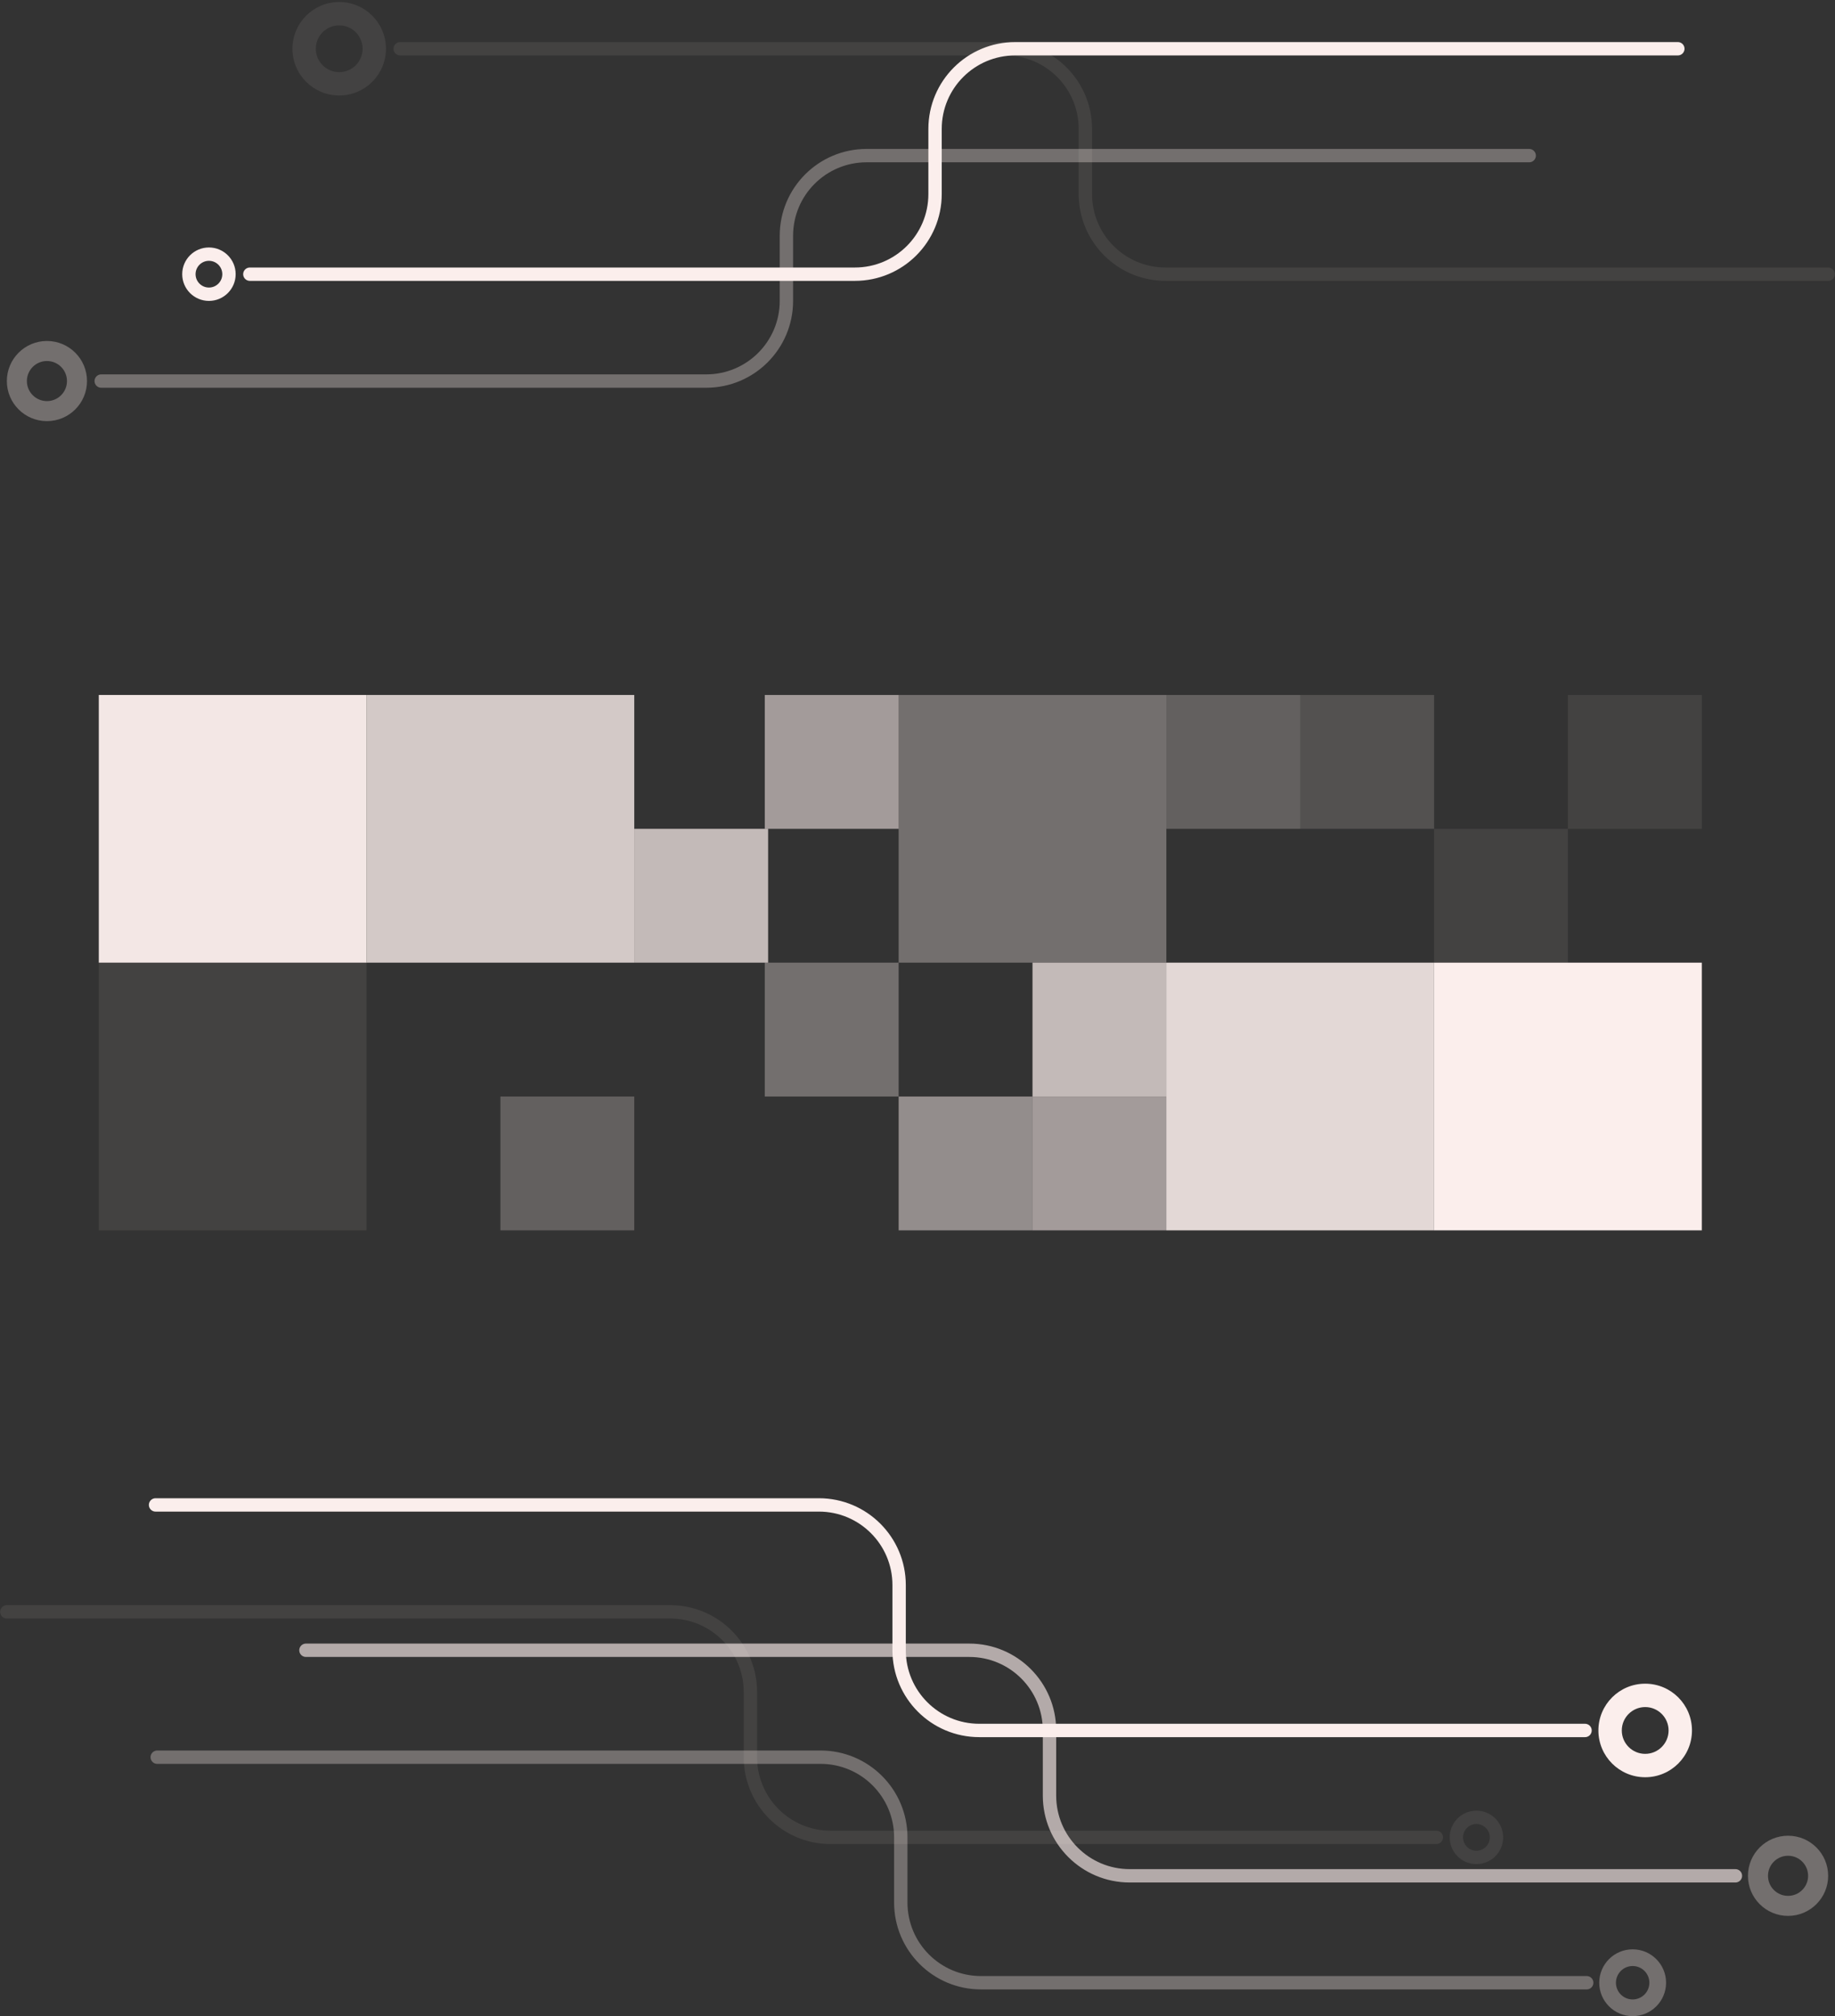
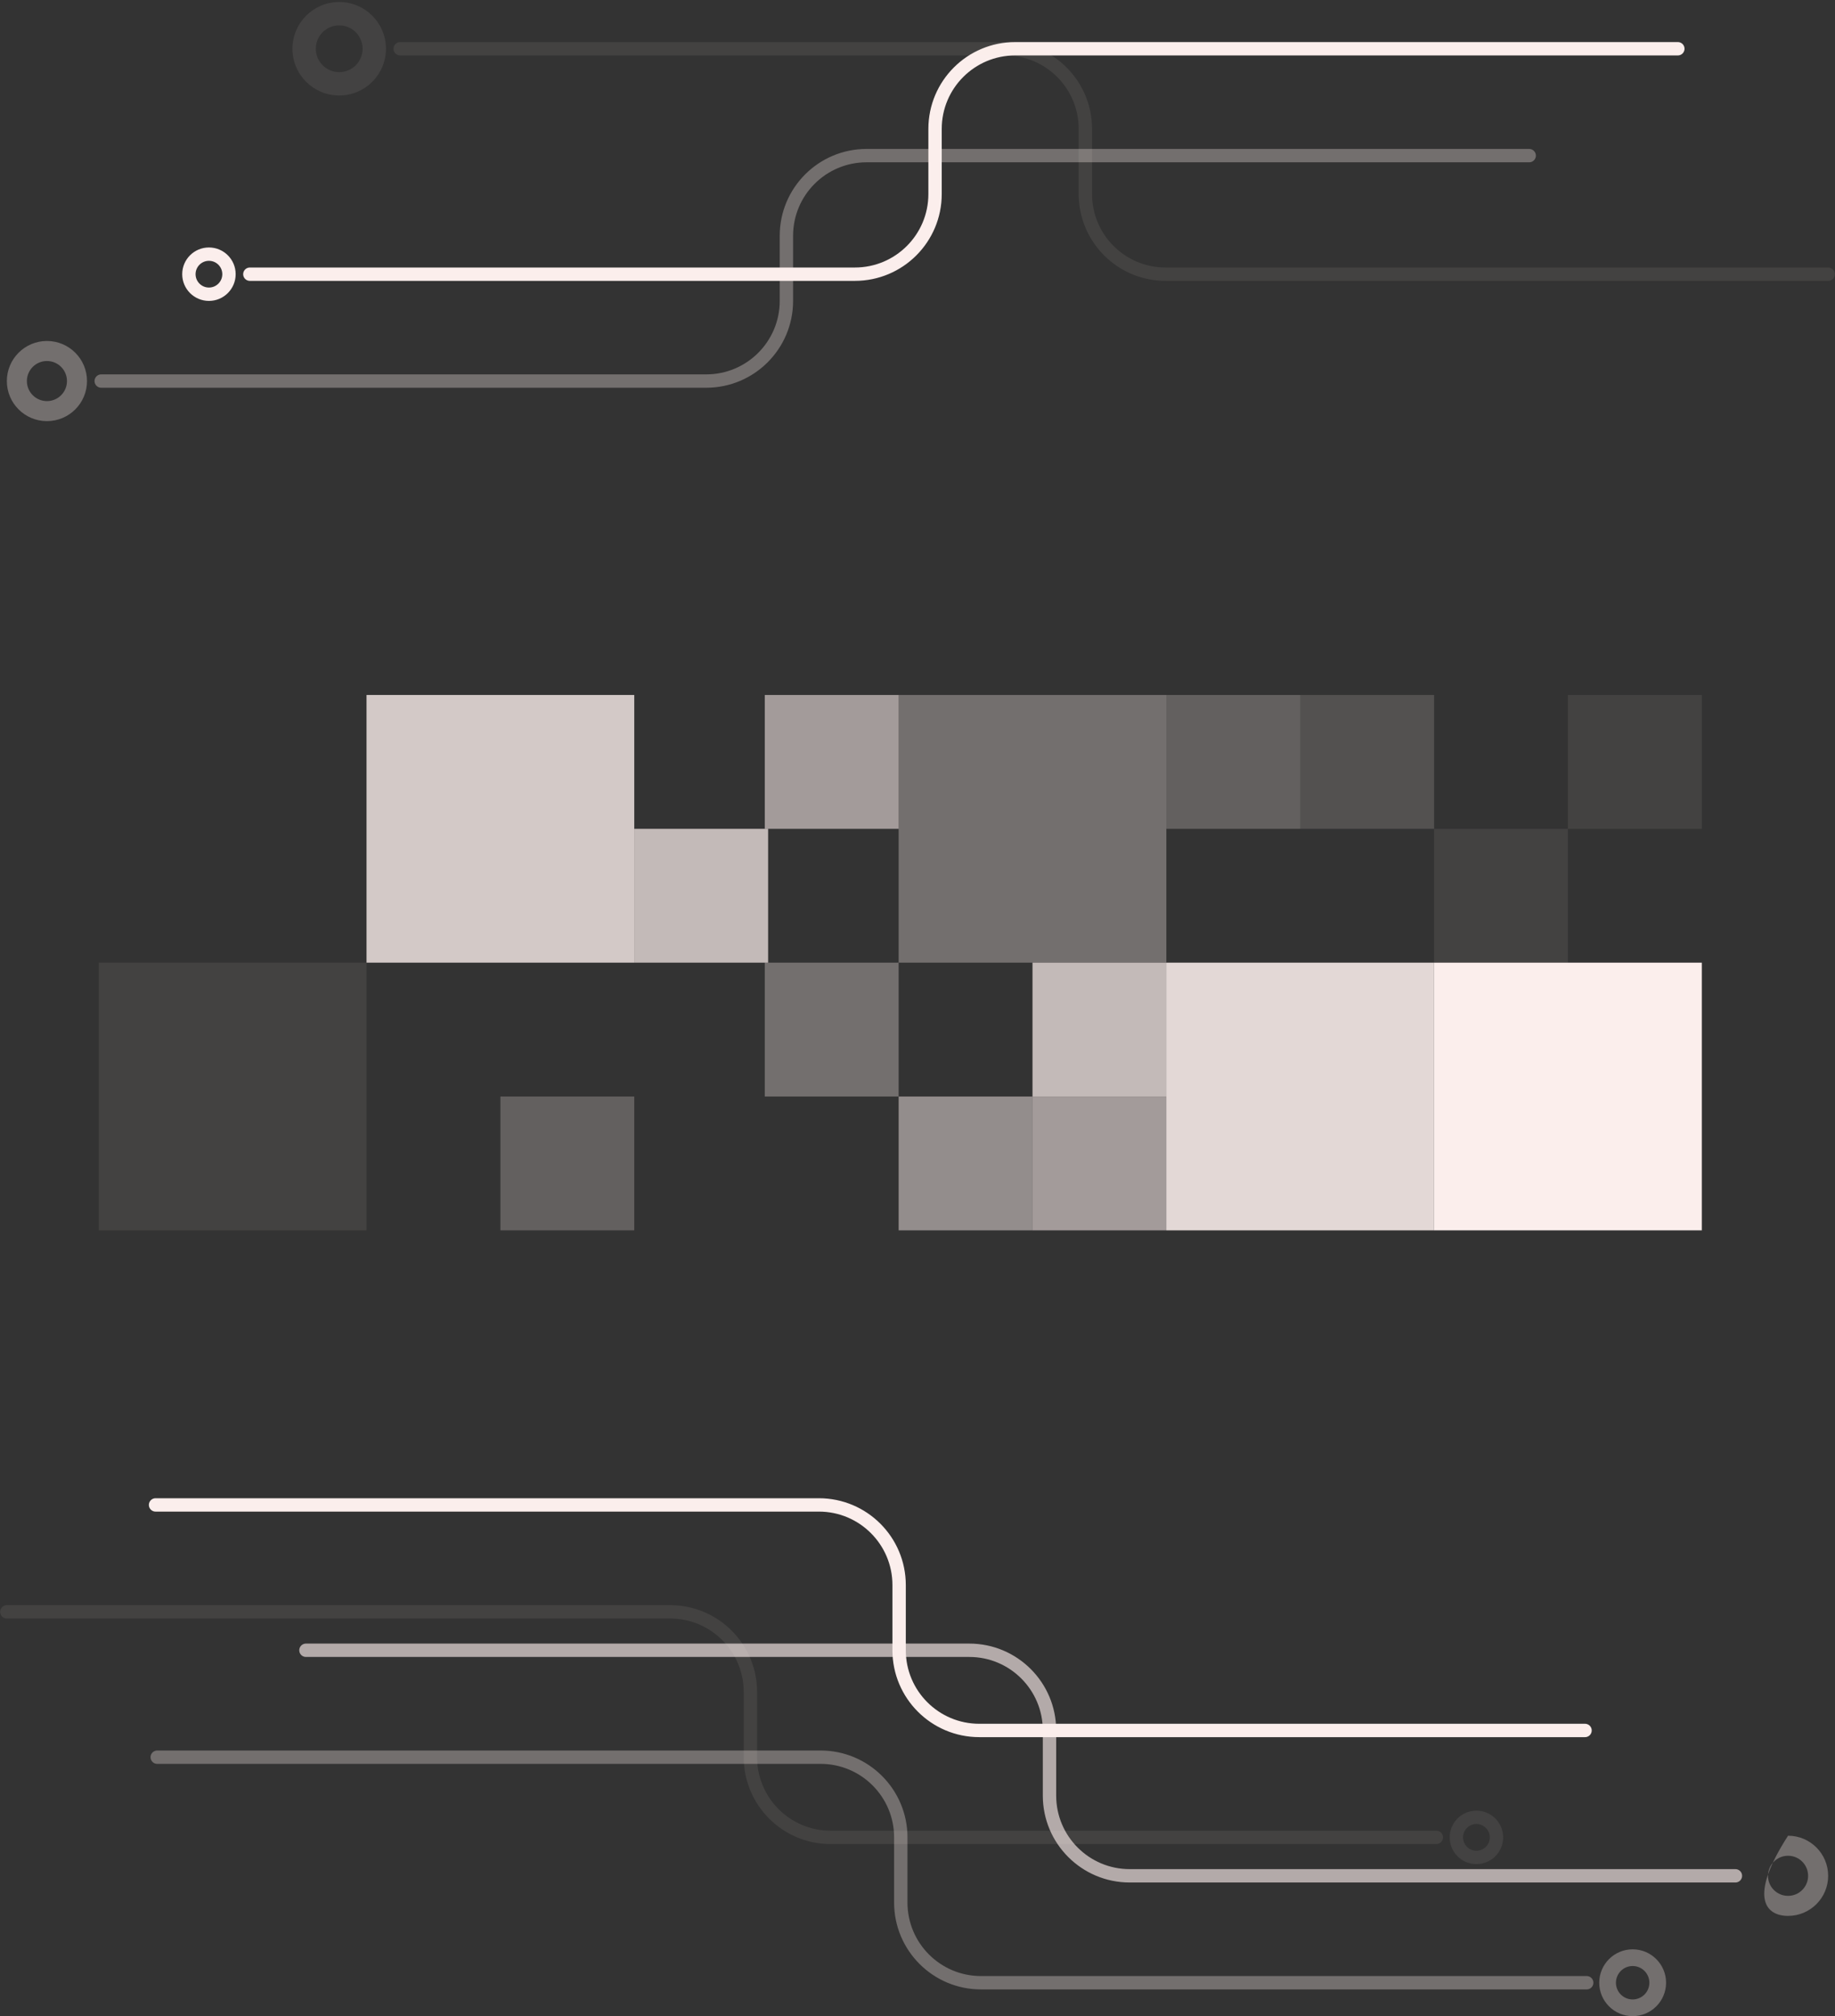
<svg xmlns="http://www.w3.org/2000/svg" width="536" height="589" viewBox="0 0 536 589" fill="none">
  <rect x="0" y="0" width="536" height="589" fill="#333333" stroke="none" />
  <path opacity="0.64" d="M89.365 482.112L283.13 482.112C296.069 482.112 306.557 492.601 306.557 505.54L306.557 524.574C306.557 537.513 317.046 548.002 329.985 548.002L506.911 548.002" stroke="#FBEEEC" stroke-width="3.905" stroke-linecap="round" />
  <path opacity="0.32" d="M45.926 513.348L239.691 513.348C252.63 513.348 263.119 523.837 263.119 536.776L263.119 555.811C263.119 568.749 273.608 579.238 286.546 579.238L463.473 579.238" stroke="#FBEEEC" stroke-width="3.905" stroke-linecap="round" />
  <path opacity="0.08" d="M2 470.886L195.765 470.886C208.704 470.886 219.193 481.375 219.193 494.314L219.193 513.349C219.193 526.288 229.681 536.776 242.62 536.776L419.547 536.776" stroke="#FBEEEC" stroke-width="3.905" stroke-linecap="round" />
-   <path fill-rule="evenodd" clip-rule="evenodd" d="M494.222 505.54C494.222 497.992 488.103 491.874 480.556 491.874C473.008 491.874 466.89 497.992 466.89 505.54C466.89 513.088 473.008 519.206 480.556 519.206C488.103 519.206 494.222 513.088 494.222 505.54ZM473.723 505.54C473.723 501.766 476.782 498.707 480.556 498.707C484.329 498.707 487.389 501.766 487.389 505.54C487.389 509.314 484.329 512.373 480.556 512.373C476.782 512.373 473.723 509.314 473.723 505.54Z" fill="#FBEEEC" />
  <g opacity="0.32">
-     <path fill-rule="evenodd" clip-rule="evenodd" d="M534 548.002C534 541.532 528.755 536.288 522.286 536.288C515.817 536.288 510.572 541.532 510.572 548.002C510.572 554.471 515.817 559.715 522.286 559.715C528.755 559.715 534 554.471 534 548.002ZM516.429 548.002C516.429 544.767 519.051 542.145 522.286 542.145C525.521 542.145 528.143 544.767 528.143 548.002C528.143 551.236 525.521 553.858 522.286 553.858C519.051 553.858 516.429 551.236 516.429 548.002Z" fill="#FBEEEC" />
+     <path fill-rule="evenodd" clip-rule="evenodd" d="M534 548.002C534 541.532 528.755 536.288 522.286 536.288C510.572 554.471 515.817 559.715 522.286 559.715C528.755 559.715 534 554.471 534 548.002ZM516.429 548.002C516.429 544.767 519.051 542.145 522.286 542.145C525.521 542.145 528.143 544.767 528.143 548.002C528.143 551.236 525.521 553.858 522.286 553.858C519.051 553.858 516.429 551.236 516.429 548.002Z" fill="#FBEEEC" />
  </g>
  <g opacity="0.32">
    <path fill-rule="evenodd" clip-rule="evenodd" d="M486.657 579.239C486.657 573.847 482.286 569.477 476.895 569.477C471.504 569.477 467.134 573.847 467.134 579.239C467.134 584.63 471.504 589 476.895 589C482.286 589 486.657 584.63 486.657 579.239ZM472.015 579.239C472.015 576.543 474.2 574.358 476.895 574.358C479.591 574.358 481.776 576.543 481.776 579.239C481.776 581.934 479.591 584.119 476.895 584.119C474.2 584.119 472.015 581.934 472.015 579.239Z" fill="#FBEEEC" />
  </g>
  <g opacity="0.08">
    <path fill-rule="evenodd" clip-rule="evenodd" d="M439.07 536.776C439.07 532.463 435.573 528.967 431.26 528.967C426.947 528.967 423.451 532.463 423.451 536.776C423.451 541.089 426.947 544.585 431.26 544.585C435.573 544.585 439.07 541.089 439.07 536.776ZM427.356 536.776C427.356 534.619 429.104 532.871 431.26 532.871C433.417 532.871 435.165 534.619 435.165 536.776C435.165 538.932 433.417 540.68 431.26 540.68C429.104 540.68 427.356 538.932 427.356 536.776Z" fill="#FBEEEC" />
  </g>
  <path d="M45.439 439.65L239.204 439.65C252.143 439.65 262.632 450.139 262.632 463.077L262.632 482.112C262.632 495.051 273.12 505.54 286.059 505.54L462.986 505.54" stroke="#FBEEEC" stroke-width="3.905" stroke-linecap="round" />
  <path d="M490.094 14.242L296.544 14.242C283.612 14.242 273.128 24.726 273.128 37.659L273.128 56.685C273.128 69.618 262.643 80.102 249.711 80.102L72.982 80.102" stroke="#FBEEEC" stroke-width="3.903" stroke-linecap="round" />
  <path opacity="0.32" d="M446.674 45.464L253.125 45.464C240.192 45.464 229.708 55.948 229.708 68.88L229.708 87.906C229.708 100.839 219.224 111.323 206.291 111.323L29.563 111.323" stroke="#FBEEEC" stroke-width="3.903" stroke-linecap="round" />
  <path opacity="0.08" d="M534 80.101L340.451 80.101C327.518 80.101 317.034 69.617 317.034 56.684L317.034 37.658C317.034 24.725 306.55 14.241 293.617 14.241L116.889 14.241" stroke="#FBEEEC" stroke-width="3.903" stroke-linecap="round" />
  <path fill-rule="evenodd" clip-rule="evenodd" d="M68.836 80.101C68.836 75.79 65.341 72.296 61.03 72.296C56.719 72.296 53.225 75.79 53.225 80.101C53.225 84.412 56.719 87.907 61.03 87.907C65.341 87.907 68.836 84.412 68.836 80.101ZM57.127 80.101C57.127 77.946 58.875 76.198 61.03 76.198C63.186 76.198 64.933 77.946 64.933 80.101C64.933 82.257 63.186 84.004 61.03 84.004C58.875 84.004 57.127 82.257 57.127 80.101Z" fill="#FBEEEC" />
  <g opacity="0.08">
    <path fill-rule="evenodd" clip-rule="evenodd" d="M112.742 14.241C112.742 6.697 106.626 0.581 99.082 0.581C91.538 0.581 85.422 6.697 85.422 14.241C85.422 21.785 91.538 27.901 99.082 27.901C106.626 27.901 112.742 21.785 112.742 14.241ZM92.252 14.241C92.252 10.469 95.31 7.411 99.082 7.411C102.854 7.411 105.912 10.469 105.912 14.241C105.912 18.013 102.854 21.071 99.082 21.071C95.31 21.071 92.252 18.013 92.252 14.241Z" fill="#FBEEEC" />
  </g>
  <g opacity="0.32">
    <path fill-rule="evenodd" clip-rule="evenodd" d="M25.417 111.323C25.417 104.856 20.175 99.615 13.708 99.615C7.242 99.615 2 104.856 2 111.323C2 117.789 7.242 123.031 13.708 123.031C20.175 123.031 25.417 117.789 25.417 111.323ZM7.854 111.323C7.854 108.09 10.475 105.469 13.708 105.469C16.942 105.469 19.563 108.09 19.563 111.323C19.563 114.556 16.942 117.177 13.708 117.177C10.475 117.177 7.854 114.556 7.854 111.323Z" fill="#FBEEEC" />
  </g>
  <rect opacity="0.08" x="28.859" y="359.437" width="78.203" height="78.203" transform="rotate(-90 28.859 359.437)" fill="#FBEEEC" />
-   <rect opacity="0.96" x="28.859" y="281.234" width="78.203" height="78.203" transform="rotate(-90 28.859 281.234)" fill="#FBEEEC" />
  <rect opacity="0.8" x="107.062" y="281.234" width="78.203" height="78.203" transform="rotate(-90 107.062 281.234)" fill="#FBEEEC" />
  <rect opacity="0.32" x="262.49" y="281.234" width="78.203" height="78.203" transform="rotate(-90 262.49 281.234)" fill="#FBEEEC" />
  <rect opacity="0.88" x="340.693" y="359.437" width="78.203" height="78.203" transform="rotate(-90 340.693 359.437)" fill="#FBEEEC" />
  <rect x="418.896" y="359.437" width="78.203" height="78.203" transform="rotate(-90 418.896 359.437)" fill="#FBEEEC" />
  <rect opacity="0.72" x="185.265" y="281.234" width="39.101" height="39.101" transform="rotate(-90 185.265 281.234)" fill="#FBEEEC" />
  <rect opacity="0.56" x="223.389" y="242.133" width="39.101" height="39.101" transform="rotate(-90 223.389 242.133)" fill="#FBEEEC" />
  <rect opacity="0.32" x="223.389" y="320.335" width="39.101" height="39.101" transform="rotate(-90 223.389 320.335)" fill="#FBEEEC" />
  <rect opacity="0.24" x="340.693" y="242.133" width="39.101" height="39.101" transform="rotate(-90 340.693 242.133)" fill="#FBEEEC" />
  <rect opacity="0.16" x="379.794" y="242.133" width="39.101" height="39.101" transform="rotate(-90 379.794 242.133)" fill="#FBEEEC" />
  <rect opacity="0.48" x="262.49" y="359.437" width="39.101" height="39.101" transform="rotate(-90 262.49 359.437)" fill="#FBEEEC" />
  <rect opacity="0.56" x="301.591" y="359.437" width="39.101" height="39.101" transform="rotate(-90 301.591 359.437)" fill="#FBEEEC" />
  <rect opacity="0.72" x="301.591" y="320.335" width="39.101" height="39.101" transform="rotate(-90 301.591 320.335)" fill="#FBEEEC" />
  <rect opacity="0.24" x="146.164" y="359.437" width="39.101" height="39.101" transform="rotate(-90 146.164 359.437)" fill="#FBEEEC" />
  <rect opacity="0.08" x="457.997" y="242.133" width="39.101" height="39.101" transform="rotate(-90 457.997 242.133)" fill="#FBEEEC" />
  <rect opacity="0.08" x="418.896" y="281.234" width="39.101" height="39.101" transform="rotate(-90 418.896 281.234)" fill="#FBEEEC" />
</svg>